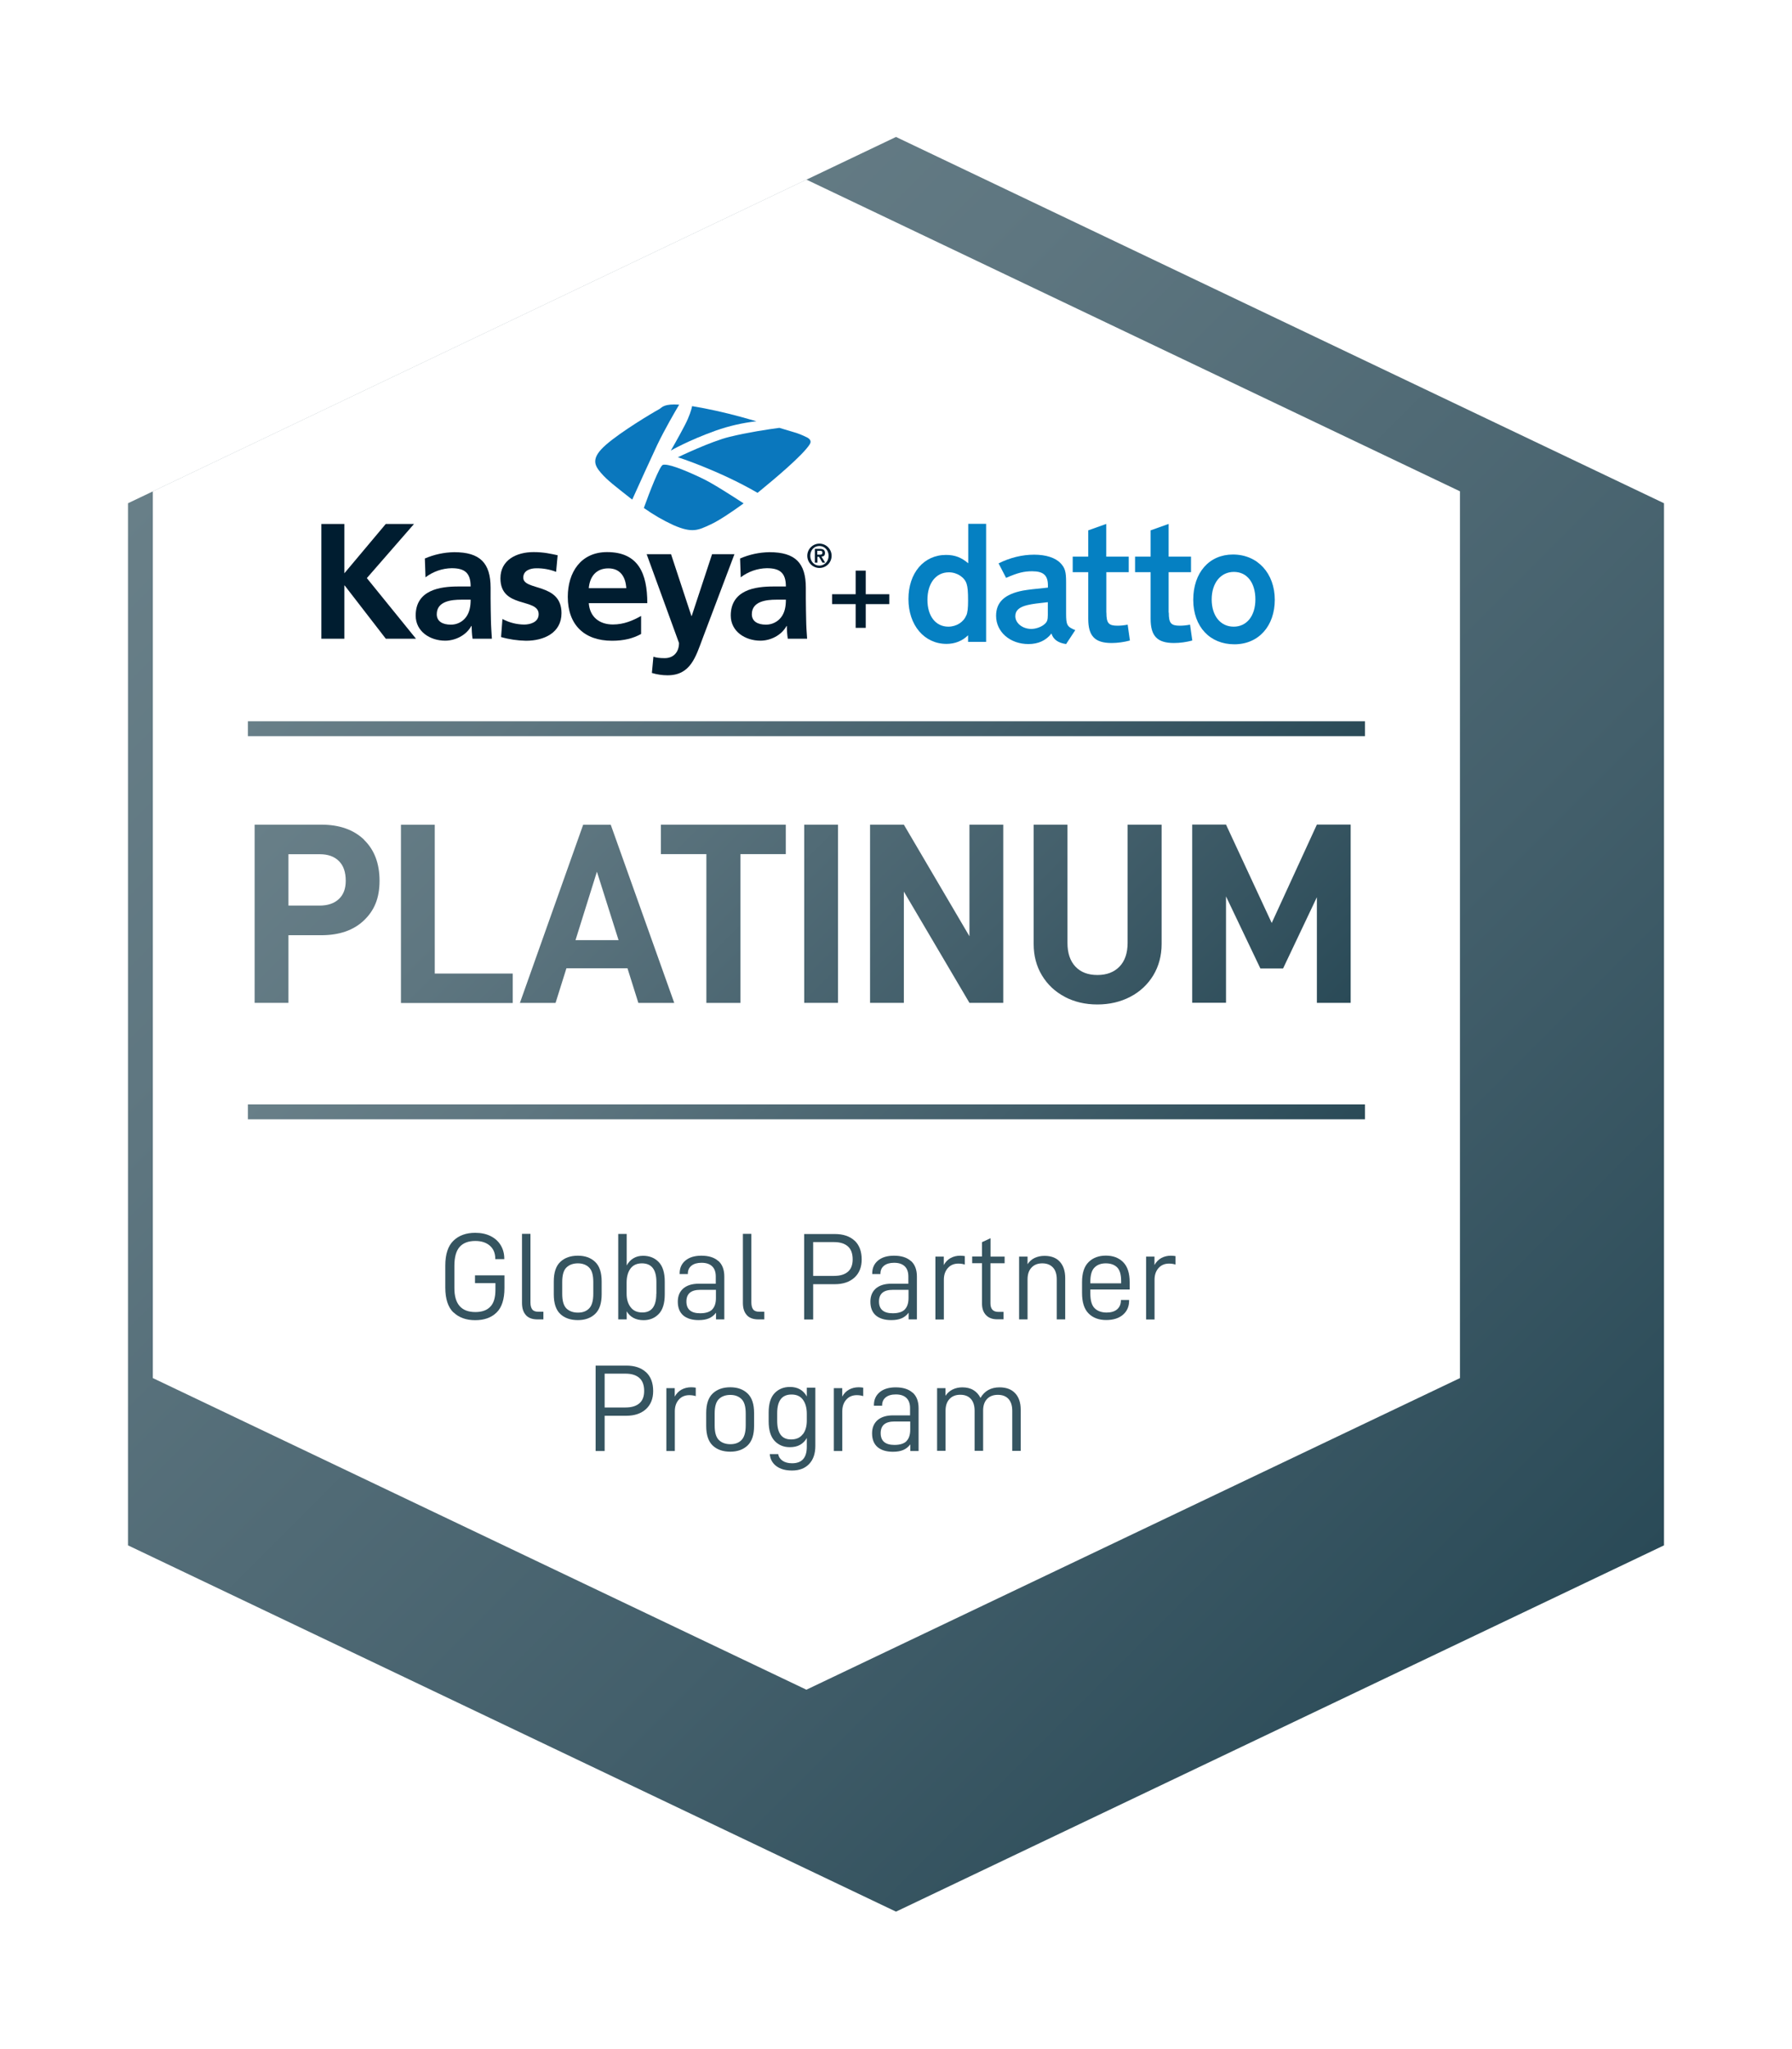
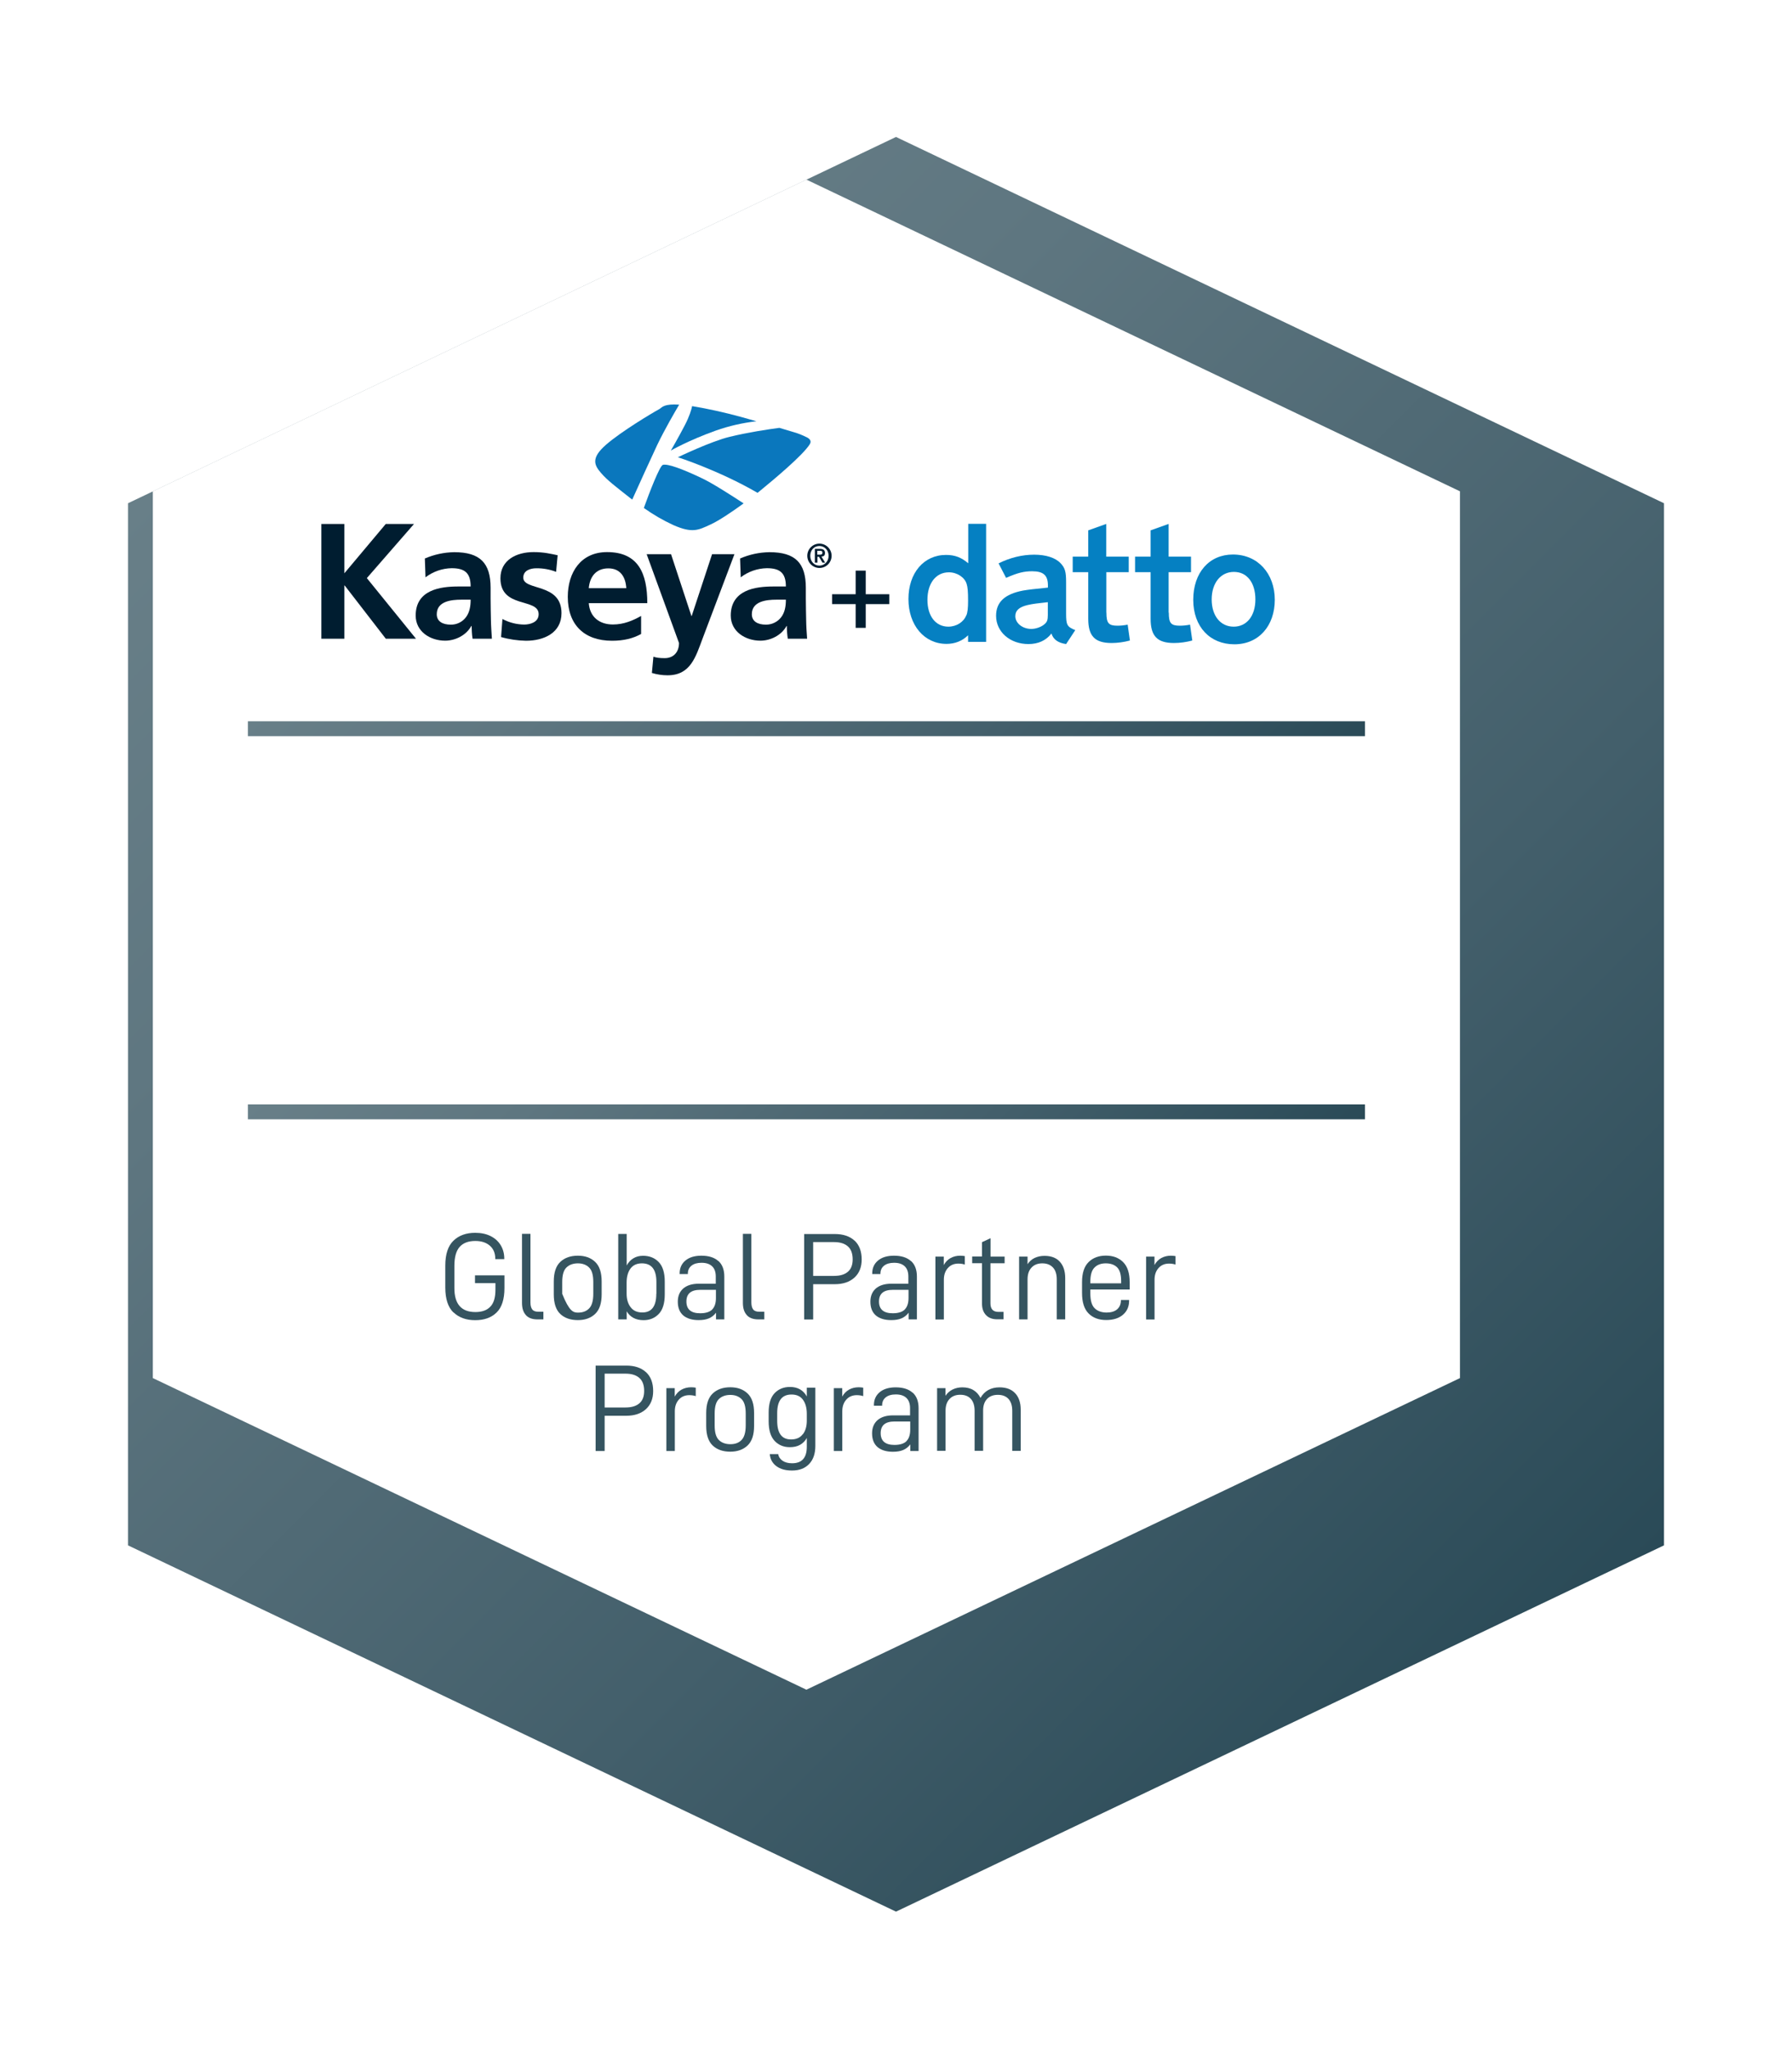
<svg xmlns="http://www.w3.org/2000/svg" width="140" height="160" viewBox="0 0 140 160" fill="none">
  <g filter="url(#filter0_d_843_27325)">
    <path d="M123 113.666V32.295L63 3.694L3 32.295V113.666L63 142.267L123 113.666Z" fill="url(#paint0_linear_843_27325)" />
  </g>
  <path d="M114.06 107.605V38.363L63 14.024L11.941 38.363V107.605L63 131.937L114.06 107.605Z" fill="white" />
  <path d="M35.424 102.481C35.003 102.072 34.789 101.425 34.789 100.544V98.815C34.789 97.929 35.003 97.287 35.424 96.879C35.845 96.47 36.411 96.263 37.121 96.263C37.58 96.263 37.977 96.344 38.322 96.514C38.662 96.684 38.926 96.917 39.114 97.225C39.303 97.533 39.397 97.885 39.397 98.281V98.319H38.693V98.281C38.693 97.853 38.555 97.52 38.272 97.269C37.989 97.023 37.612 96.898 37.134 96.898C36.6 96.898 36.191 97.049 35.914 97.357C35.638 97.665 35.499 98.155 35.499 98.841V100.582C35.499 101.827 36.046 102.449 37.14 102.449C37.65 102.449 38.039 102.311 38.303 102.034C38.574 101.758 38.706 101.318 38.706 100.708V100.192H37.109V99.582H39.41V100.576C39.41 101.45 39.203 102.091 38.794 102.487C38.379 102.89 37.826 103.084 37.121 103.084C36.417 103.084 35.845 102.877 35.424 102.468V102.481Z" fill="#355460" />
  <path d="M41.089 102.688C40.881 102.468 40.781 102.148 40.781 101.733V96.344H41.441V101.695C41.441 101.946 41.491 102.129 41.585 102.248C41.68 102.368 41.837 102.424 42.057 102.424H42.453V103.022H41.988C41.592 103.022 41.296 102.915 41.089 102.695V102.688Z" fill="#355460" />
-   <path d="M43.773 102.6C43.434 102.28 43.264 101.77 43.264 101.066V100.06C43.264 99.362 43.434 98.853 43.773 98.532C44.113 98.212 44.572 98.048 45.144 98.048C45.716 98.048 46.156 98.212 46.496 98.532C46.835 98.853 47.005 99.362 47.005 100.06V101.066C47.005 101.764 46.835 102.273 46.496 102.594C46.156 102.915 45.71 103.078 45.144 103.078C44.578 103.078 44.113 102.921 43.773 102.6ZM46.024 102.167C46.238 101.953 46.351 101.569 46.351 101.029V100.098C46.351 99.564 46.244 99.186 46.024 98.973C45.81 98.759 45.515 98.646 45.15 98.646C44.786 98.646 44.471 98.752 44.251 98.973C44.031 99.186 43.924 99.564 43.924 100.098V101.029C43.924 101.569 44.031 101.946 44.251 102.167C44.471 102.38 44.773 102.493 45.15 102.493C45.528 102.493 45.81 102.387 46.024 102.167Z" fill="#355460" />
+   <path d="M43.773 102.6C43.434 102.28 43.264 101.77 43.264 101.066V100.06C43.264 99.362 43.434 98.853 43.773 98.532C44.113 98.212 44.572 98.048 45.144 98.048C45.716 98.048 46.156 98.212 46.496 98.532C46.835 98.853 47.005 99.362 47.005 100.06V101.066C47.005 101.764 46.835 102.273 46.496 102.594C46.156 102.915 45.71 103.078 45.144 103.078C44.578 103.078 44.113 102.921 43.773 102.6ZM46.024 102.167C46.238 101.953 46.351 101.569 46.351 101.029V100.098C46.351 99.564 46.244 99.186 46.024 98.973C45.81 98.759 45.515 98.646 45.15 98.646C44.786 98.646 44.471 98.752 44.251 98.973C44.031 99.186 43.924 99.564 43.924 100.098V101.029C44.471 102.38 44.773 102.493 45.15 102.493C45.528 102.493 45.81 102.387 46.024 102.167Z" fill="#355460" />
  <path d="M48.961 102.374V103.022H48.3V96.351H48.961V98.809C49.099 98.564 49.269 98.375 49.489 98.249C49.702 98.118 49.954 98.055 50.237 98.055C50.74 98.055 51.148 98.218 51.463 98.545C51.777 98.872 51.934 99.381 51.934 100.067V101.072C51.934 101.764 51.777 102.273 51.469 102.594C51.161 102.915 50.765 103.084 50.281 103.084C49.671 103.084 49.224 102.846 48.954 102.38L48.961 102.374ZM51.281 101.028V100.098C51.281 99.13 50.903 98.646 50.149 98.646C49.753 98.646 49.457 98.784 49.256 99.054C49.055 99.331 48.954 99.696 48.954 100.155V101.016C48.954 101.45 49.061 101.802 49.269 102.072C49.476 102.349 49.784 102.481 50.18 102.481C50.91 102.481 51.274 101.997 51.274 101.022L51.281 101.028Z" fill="#355460" />
  <path d="M56.128 98.463C56.436 98.74 56.587 99.149 56.587 99.683V103.022H55.939V102.5C55.788 102.701 55.606 102.846 55.386 102.94C55.166 103.034 54.902 103.078 54.581 103.078C54.066 103.078 53.663 102.952 53.38 102.714C53.097 102.468 52.953 102.11 52.953 101.638C52.953 101.198 53.097 100.859 53.38 100.607C53.67 100.362 54.072 100.236 54.594 100.236H55.92V99.677C55.92 99.325 55.826 99.054 55.631 98.872C55.436 98.69 55.166 98.602 54.808 98.602C54.474 98.602 54.21 98.677 54.022 98.828C53.833 98.979 53.739 99.186 53.739 99.45V99.482H53.097V99.432C53.097 99.01 53.248 98.677 53.55 98.426C53.852 98.174 54.267 98.048 54.795 98.048C55.367 98.048 55.807 98.187 56.115 98.463H56.128ZM55.638 102.248C55.833 102.053 55.933 101.752 55.933 101.355V100.714H54.707C53.984 100.714 53.626 101.016 53.626 101.626C53.626 102.236 53.984 102.544 54.701 102.544C55.135 102.544 55.449 102.443 55.644 102.248H55.638Z" fill="#355460" />
  <path d="M58.347 102.688C58.14 102.468 58.039 102.148 58.039 101.733V96.344H58.7V101.695C58.7 101.946 58.75 102.129 58.844 102.248C58.938 102.368 59.096 102.424 59.316 102.424H59.712V103.022H59.246C58.85 103.022 58.555 102.915 58.347 102.695V102.688Z" fill="#355460" />
  <path d="M66.76 96.866C67.131 97.212 67.319 97.703 67.319 98.344C67.319 98.941 67.131 99.413 66.754 99.758C66.376 100.098 65.867 100.274 65.219 100.274H63.528V103.028H62.824V96.357H65.219C65.873 96.357 66.383 96.527 66.76 96.873V96.866ZM66.238 99.306C66.49 99.092 66.615 98.771 66.615 98.338C66.615 97.879 66.49 97.539 66.238 97.319C65.987 97.099 65.628 96.986 65.163 96.986H63.528V99.626H65.163C65.628 99.626 65.987 99.52 66.238 99.306Z" fill="#355460" />
  <path d="M71.174 98.463C71.482 98.74 71.633 99.149 71.633 99.683V103.022H70.985V102.5C70.834 102.701 70.652 102.846 70.432 102.94C70.212 103.034 69.948 103.078 69.627 103.078C69.111 103.078 68.709 102.952 68.426 102.714C68.143 102.468 67.999 102.11 67.999 101.638C67.999 101.198 68.143 100.859 68.426 100.607C68.715 100.362 69.118 100.236 69.639 100.236H70.966V99.677C70.966 99.325 70.872 99.054 70.677 98.872C70.482 98.69 70.212 98.602 69.853 98.602C69.52 98.602 69.256 98.677 69.067 98.828C68.879 98.979 68.784 99.186 68.784 99.45V99.482H68.143V99.432C68.143 99.01 68.294 98.677 68.596 98.426C68.898 98.174 69.313 98.048 69.841 98.048C70.413 98.048 70.853 98.187 71.161 98.463H71.174ZM70.683 102.248C70.878 102.053 70.979 101.752 70.979 101.355V100.714H69.753C69.03 100.714 68.671 101.016 68.671 101.626C68.671 102.236 69.03 102.544 69.746 102.544C70.18 102.544 70.495 102.443 70.689 102.248H70.683Z" fill="#355460" />
  <path d="M73.085 98.118H73.733V98.778C73.871 98.532 74.047 98.35 74.267 98.231C74.487 98.111 74.739 98.048 75.015 98.048C75.135 98.048 75.254 98.061 75.374 98.08V98.74C75.216 98.69 75.053 98.665 74.871 98.665C74.537 98.665 74.261 98.778 74.053 99.01C73.846 99.243 73.739 99.545 73.739 99.922V103.028H73.079V98.124L73.085 98.118Z" fill="#355460" />
  <path d="M77.379 98.639V101.77C77.379 102.217 77.587 102.437 78.008 102.437H78.398V103.015H77.907C77.536 103.015 77.241 102.908 77.033 102.688C76.826 102.475 76.719 102.173 76.719 101.796V98.633H75.952V98.111H76.719V96.992L77.385 96.684V98.118H78.486V98.639H77.385H77.379Z" fill="#355460" />
  <path d="M79.63 98.118H80.278V98.715C80.422 98.495 80.605 98.331 80.831 98.224C81.057 98.118 81.315 98.061 81.598 98.061C82.12 98.061 82.522 98.212 82.799 98.52C83.082 98.828 83.22 99.255 83.22 99.802V103.022H82.56V99.897C82.56 99.488 82.459 99.18 82.258 98.966C82.057 98.752 81.78 98.646 81.428 98.646C81.076 98.646 80.799 98.752 80.592 98.973C80.385 99.186 80.278 99.494 80.278 99.897V103.022H79.617V98.118H79.63Z" fill="#355460" />
  <path d="M85.182 100.702V100.991C85.182 101.544 85.295 101.934 85.521 102.154C85.748 102.374 86.062 102.487 86.458 102.487C86.804 102.487 87.081 102.405 87.275 102.236C87.47 102.066 87.571 101.833 87.571 101.538V101.506H88.212V101.557C88.212 102.016 88.055 102.38 87.734 102.657C87.414 102.934 86.974 103.072 86.414 103.072C85.855 103.072 85.383 102.902 85.043 102.556C84.704 102.217 84.534 101.682 84.534 100.959V100.111C84.534 99.406 84.704 98.885 85.043 98.551C85.383 98.212 85.836 98.042 86.395 98.042C86.955 98.042 87.407 98.212 87.747 98.551C88.087 98.891 88.256 99.413 88.256 100.111V100.689H85.188L85.182 100.702ZM85.509 98.972C85.289 99.186 85.182 99.564 85.182 100.098V100.205H87.59V100.029C87.59 99.519 87.483 99.161 87.269 98.954C87.055 98.746 86.76 98.646 86.389 98.646C86.018 98.646 85.729 98.752 85.509 98.972Z" fill="#355460" />
  <path d="M89.545 98.118H90.193V98.778C90.331 98.532 90.507 98.35 90.727 98.231C90.947 98.111 91.199 98.048 91.475 98.048C91.595 98.048 91.714 98.061 91.834 98.08V98.74C91.677 98.69 91.513 98.665 91.331 98.665C90.998 98.665 90.721 98.778 90.513 99.01C90.306 99.243 90.199 99.545 90.199 99.922V103.028H89.539V98.124L89.545 98.118Z" fill="#355460" />
  <path d="M50.469 107.14C50.84 107.486 51.029 107.976 51.029 108.617C51.029 109.215 50.84 109.686 50.463 110.032C50.086 110.371 49.577 110.547 48.929 110.547H47.238V113.301H46.533V106.63H48.929C49.583 106.63 50.092 106.8 50.469 107.146V107.14ZM49.947 109.579C50.199 109.365 50.325 109.045 50.325 108.611C50.325 108.152 50.199 107.813 49.947 107.592C49.696 107.372 49.338 107.259 48.872 107.259H47.238V109.9H48.872C49.338 109.9 49.696 109.793 49.947 109.579Z" fill="#355460" />
  <path d="M52.066 108.391H52.714V109.051C52.852 108.806 53.028 108.624 53.248 108.504C53.468 108.385 53.72 108.322 53.997 108.322C54.116 108.322 54.236 108.334 54.355 108.353V109.013C54.198 108.963 54.034 108.938 53.852 108.938C53.519 108.938 53.242 109.051 53.035 109.284C52.827 109.516 52.72 109.818 52.72 110.195V113.301H52.06V108.397L52.066 108.391Z" fill="#355460" />
  <path d="M55.682 112.874C55.342 112.553 55.172 112.044 55.172 111.34V110.334C55.172 109.636 55.342 109.127 55.682 108.806C56.021 108.485 56.48 108.322 57.052 108.322C57.624 108.322 58.065 108.485 58.404 108.806C58.744 109.127 58.913 109.636 58.913 110.334V111.34C58.913 112.038 58.744 112.547 58.404 112.868C58.065 113.188 57.618 113.352 57.052 113.352C56.486 113.352 56.021 113.194 55.682 112.874ZM57.932 112.44C58.146 112.226 58.259 111.843 58.259 111.302V110.371C58.259 109.837 58.153 109.46 57.932 109.246C57.719 109.032 57.423 108.919 57.059 108.919C56.694 108.919 56.38 109.026 56.16 109.246C55.939 109.46 55.833 109.837 55.833 110.371V111.302C55.833 111.843 55.939 112.22 56.16 112.44C56.38 112.654 56.681 112.767 57.059 112.767C57.436 112.767 57.719 112.66 57.932 112.44Z" fill="#355460" />
  <path d="M60.649 114.477C60.34 114.244 60.171 113.93 60.139 113.54H60.8C60.831 113.754 60.944 113.924 61.133 114.056C61.321 114.188 61.573 114.257 61.881 114.257C62.648 114.257 63.032 113.829 63.032 112.968V112.283C62.899 112.515 62.73 112.691 62.503 112.817C62.283 112.943 62.013 113 61.705 113C61.221 113 60.825 112.836 60.517 112.509C60.209 112.182 60.051 111.673 60.051 110.975V110.296C60.051 109.604 60.209 109.101 60.517 108.781C60.825 108.46 61.227 108.297 61.717 108.297C62.315 108.297 62.755 108.542 63.032 109.039V108.353H63.698V112.905C63.698 113.496 63.541 113.968 63.22 114.307C62.899 114.647 62.453 114.823 61.881 114.823C61.365 114.823 60.957 114.71 60.649 114.477ZM62.723 111.994C62.931 111.723 63.032 111.365 63.032 110.931V110.397C63.032 109.938 62.931 109.573 62.73 109.296C62.529 109.02 62.233 108.888 61.837 108.888C61.089 108.888 60.718 109.372 60.718 110.346V110.937C60.718 111.912 61.076 112.396 61.799 112.396C62.208 112.396 62.51 112.264 62.717 111.987L62.723 111.994Z" fill="#355460" />
  <path d="M65.15 108.391H65.798V109.051C65.936 108.806 66.112 108.624 66.332 108.504C66.552 108.385 66.804 108.322 67.081 108.322C67.2 108.322 67.32 108.334 67.439 108.353V109.013C67.282 108.963 67.118 108.938 66.936 108.938C66.603 108.938 66.326 109.051 66.119 109.284C65.911 109.516 65.804 109.818 65.804 110.195V113.301H65.144V108.397L65.15 108.391Z" fill="#355460" />
  <path d="M71.306 108.743C71.614 109.02 71.765 109.428 71.765 109.963V113.301H71.117V112.78C70.966 112.981 70.784 113.125 70.564 113.22C70.344 113.314 70.08 113.358 69.759 113.358C69.243 113.358 68.841 113.232 68.558 112.993C68.275 112.748 68.131 112.39 68.131 111.918C68.131 111.478 68.275 111.139 68.558 110.887C68.847 110.642 69.25 110.516 69.772 110.516H71.098V109.957C71.098 109.604 71.004 109.334 70.809 109.152C70.614 108.969 70.344 108.881 69.985 108.881C69.652 108.881 69.388 108.957 69.2 109.108C69.011 109.259 68.916 109.466 68.916 109.73V109.762H68.275V109.711C68.275 109.29 68.426 108.957 68.728 108.705C69.03 108.454 69.445 108.328 69.973 108.328C70.545 108.328 70.985 108.466 71.293 108.743H71.306ZM70.815 112.528C71.01 112.333 71.111 112.031 71.111 111.635V110.994H69.885C69.162 110.994 68.803 111.296 68.803 111.906C68.803 112.515 69.162 112.824 69.879 112.824C70.312 112.824 70.627 112.723 70.822 112.528H70.815Z" fill="#355460" />
  <path d="M73.217 108.391H73.865V108.988C74.009 108.775 74.192 108.611 74.418 108.498C74.644 108.385 74.902 108.328 75.185 108.328C75.518 108.328 75.807 108.397 76.046 108.542C76.285 108.687 76.468 108.888 76.6 109.152C76.92 108.605 77.417 108.328 78.09 108.328C78.612 108.328 79.02 108.479 79.309 108.787C79.599 109.095 79.743 109.523 79.743 110.07V113.289H79.083V110.164C79.083 109.755 78.983 109.447 78.788 109.234C78.593 109.02 78.316 108.913 77.958 108.913C77.599 108.913 77.316 109.02 77.109 109.24C76.908 109.454 76.807 109.755 76.807 110.133V113.283H76.141V110.158C76.141 109.749 76.04 109.441 75.845 109.227C75.65 109.013 75.374 108.907 75.021 108.907C74.669 108.907 74.393 109.013 74.185 109.234C73.978 109.447 73.871 109.755 73.871 110.158V113.283H73.211V108.378L73.217 108.391Z" fill="#355460" />
-   <path d="M28.432 65.568C29.243 66.348 29.652 67.416 29.652 68.775C29.652 70.133 29.243 71.095 28.432 71.868C27.621 72.641 26.508 73.025 25.094 73.025H22.535V78.306H19.894V64.392H25.1C26.515 64.392 27.621 64.782 28.439 65.562L28.432 65.568ZM26.464 70.208C26.829 69.875 27.011 69.397 27.011 68.775C27.011 68.102 26.835 67.586 26.477 67.234C26.119 66.876 25.622 66.7 24.974 66.7H22.535V70.711H24.974C25.603 70.711 26.106 70.541 26.464 70.208ZM31.324 64.399H33.965V76.017H40.057V78.319H31.324V64.405V64.399ZM49.029 75.609H44.251L43.402 78.312H40.617L45.559 64.399H47.715L52.676 78.312H49.872L49.023 75.609H49.029ZM48.325 73.408L46.634 68.064L44.962 73.408H48.332H48.325ZM61.397 66.693H57.844V78.312H55.185V66.693H51.633V64.392H61.39V66.693H61.397ZM62.83 64.392H65.471V78.306H62.83V64.392ZM78.379 64.392V78.306H75.738L70.614 69.617V78.306H67.973V64.392H70.614L75.738 73.106V64.392H78.379ZM83.189 77.835C82.428 77.439 81.837 76.879 81.403 76.162C80.969 75.445 80.755 74.628 80.755 73.71V64.392H83.396V73.628C83.396 74.421 83.604 75.037 84.019 75.477C84.433 75.917 85.006 76.131 85.735 76.131C86.464 76.131 87.037 75.911 87.458 75.477C87.879 75.043 88.093 74.427 88.093 73.628V64.392H90.752V73.71C90.752 74.622 90.532 75.439 90.098 76.162C89.658 76.879 89.061 77.439 88.3 77.835C87.539 78.231 86.684 78.432 85.729 78.432C84.773 78.432 83.937 78.231 83.176 77.835H83.189ZM105.521 64.392V78.306H102.881V70.057L100.24 75.621H98.467L95.782 69.994V78.3H93.141V64.386H95.782L99.353 72.069L102.881 64.386H105.521V64.392Z" fill="url(#paint1_linear_843_27325)" />
  <path d="M106.64 56.319H19.366V57.482H106.64V56.319Z" fill="url(#paint2_linear_843_27325)" />
  <path d="M106.64 86.234H19.366V87.397H106.64V86.234Z" fill="url(#paint3_linear_843_27325)" />
  <path d="M52.399 35.188C52.399 35.188 53.758 34.395 55.939 33.616C56.958 33.257 58.02 33.018 59.095 32.893L57.863 32.547C56.612 32.207 55.348 31.924 54.072 31.711C54.009 32.012 53.864 32.503 53.5 33.207C53.003 34.163 52.406 35.188 52.406 35.188H52.399Z" fill="#0A77BD" />
  <path d="M25.106 40.915H26.904V44.763L30.136 40.915H32.343L28.659 45.14L32.5 49.875H30.142L26.93 45.719H26.904V49.875H25.106V40.915Z" fill="#001D30" />
  <path d="M33.185 43.612C33.915 43.298 34.694 43.128 35.486 43.116C37.492 43.116 38.328 43.952 38.328 45.895V46.744C38.328 47.41 38.347 47.907 38.353 48.397C38.36 48.888 38.398 49.359 38.429 49.875H36.92C36.857 49.529 36.857 49.095 36.844 48.881H36.819C36.417 49.617 35.562 50.026 34.776 50.026C33.613 50.026 32.475 49.321 32.475 48.064C32.475 47.071 32.946 46.498 33.607 46.178C34.267 45.857 35.103 45.794 35.82 45.794H36.769C36.769 44.725 36.297 44.367 35.285 44.367C34.543 44.38 33.833 44.631 33.242 45.078L33.192 43.6L33.185 43.612ZM35.204 48.774C35.675 48.787 36.128 48.567 36.411 48.183C36.687 47.812 36.769 47.341 36.769 46.825H36.033C35.26 46.825 34.122 46.945 34.122 47.963C34.122 48.529 34.594 48.774 35.21 48.774H35.204Z" fill="#001D30" />
  <path d="M43.44 44.65C42.95 44.461 42.428 44.367 41.9 44.373C41.441 44.373 40.881 44.537 40.881 45.103C40.881 46.153 43.867 45.486 43.867 47.875C43.867 49.416 42.497 50.032 41.095 50.032C40.435 50.019 39.781 49.925 39.146 49.743L39.253 48.334C39.775 48.611 40.359 48.762 40.95 48.768C41.384 48.768 42.082 48.605 42.082 47.957C42.082 46.662 39.096 47.548 39.096 45.159C39.096 43.732 40.34 43.109 41.686 43.109C42.497 43.109 43.025 43.242 43.566 43.355L43.446 44.65H43.44Z" fill="#001D30" />
  <path d="M50.086 49.504C49.457 49.849 48.74 50.032 47.816 50.032C45.634 50.032 44.358 48.774 44.358 46.605C44.358 44.694 45.377 43.109 47.426 43.109C49.878 43.109 50.57 44.788 50.57 47.096H45.999C46.074 48.164 46.822 48.762 47.885 48.762C48.728 48.762 49.438 48.46 50.086 48.095V49.497V49.504ZM48.929 45.926C48.879 45.09 48.495 44.38 47.527 44.38C46.559 44.38 46.074 45.04 45.999 45.926H48.929Z" fill="#001D30" />
  <path d="M54.015 48.095H54.04L55.631 43.273H57.379L54.902 49.824C54.349 51.296 53.952 52.729 52.154 52.729C51.739 52.729 51.324 52.666 50.928 52.547L51.048 51.277C51.268 51.352 51.507 51.39 51.934 51.39C52.62 51.39 53.047 50.918 53.047 50.208L50.52 43.273H52.425L54.015 48.095Z" fill="#001D30" />
  <path d="M57.813 43.612C58.536 43.298 59.316 43.128 60.108 43.116C62.126 43.116 62.956 43.952 62.956 45.895V46.744C62.956 47.41 62.975 47.907 62.981 48.397C62.987 48.888 63.019 49.359 63.056 49.875H61.548C61.497 49.548 61.472 49.215 61.472 48.881H61.447C61.045 49.617 60.19 50.026 59.404 50.026C58.24 50.026 57.09 49.321 57.09 48.064C57.09 47.071 57.568 46.498 58.222 46.178C58.875 45.857 59.724 45.794 60.447 45.794H61.397C61.397 44.725 60.919 44.367 59.913 44.367C59.171 44.38 58.454 44.631 57.87 45.078L57.819 43.6L57.813 43.612ZM59.831 48.774C60.303 48.781 60.755 48.561 61.038 48.183C61.315 47.812 61.397 47.341 61.397 46.825H60.648C59.881 46.825 58.737 46.945 58.737 47.963C58.737 48.529 59.215 48.774 59.831 48.774Z" fill="#001D30" />
  <path d="M51.783 36.3C51.538 36.376 50.721 38.488 50.3 39.664C51.029 40.18 51.802 40.632 52.613 41.003C54.097 41.657 54.569 41.387 55.487 40.966C56.147 40.67 57.191 39.966 58.096 39.306C56.989 38.583 55.6 37.696 54.801 37.325C53.318 36.621 52.148 36.187 51.783 36.3Z" fill="#0A77BD" />
  <path d="M53.06 31.597C51.922 31.522 51.745 31.773 51.532 31.931C50.941 32.251 48.514 33.704 47.344 34.728C46.169 35.753 46.414 36.3 46.936 36.91C47.458 37.52 48.093 37.985 49.237 38.891L49.394 39.01C49.853 37.985 50.865 35.766 51.349 34.735C51.934 33.521 52.714 32.182 53.06 31.597Z" fill="#0A77BD" />
  <path d="M63.025 34.144C62.685 33.974 62.333 33.83 61.962 33.729L60.887 33.408C59.976 33.528 58.473 33.754 57.014 34.106C55.556 34.452 52.959 35.703 52.959 35.703C52.959 35.703 56.172 36.734 59.183 38.482L59.46 38.256C60.397 37.489 62.761 35.527 63.276 34.666C63.396 34.446 63.295 34.282 63.031 34.144H63.025Z" fill="#0A77BD" />
  <path d="M63.069 43.399C63.069 42.877 63.49 42.449 64.019 42.449C64.54 42.449 64.968 42.871 64.968 43.399C64.968 43.927 64.547 44.348 64.019 44.348C63.497 44.348 63.069 43.927 63.069 43.399ZM64.735 43.399C64.735 42.959 64.415 42.632 64.012 42.632C63.61 42.632 63.302 42.952 63.302 43.399C63.302 43.845 63.622 44.166 64.012 44.166C64.402 44.166 64.735 43.845 64.735 43.399ZM63.648 42.858H64.05C64.308 42.858 64.452 42.946 64.452 43.172C64.452 43.399 64.345 43.443 64.176 43.462L64.465 43.933H64.257L63.981 43.474H63.861V43.933H63.66V42.864L63.648 42.858ZM63.849 43.311H64.031C64.144 43.311 64.251 43.304 64.251 43.154C64.251 43.003 64.138 43.009 64.031 43.009H63.849V43.311Z" fill="#001D30" />
  <path d="M75.644 40.909V43.983C75.103 43.525 74.6 43.33 73.909 43.33C72.173 43.33 70.972 44.738 70.972 46.775C70.972 48.812 72.205 50.277 73.946 50.277C74.6 50.277 75.179 50.051 75.631 49.604V50.12H77.04V40.903H75.638L75.644 40.909ZM75.487 48.051C75.292 48.567 74.72 48.932 74.091 48.932C73.097 48.932 72.456 48.108 72.456 46.838C72.456 45.568 73.097 44.688 74.135 44.688C74.764 44.688 75.367 45.078 75.518 45.593C75.6 45.845 75.631 46.19 75.631 46.907C75.631 47.473 75.594 47.825 75.493 48.058L75.487 48.051Z" fill="#0580C2" />
  <path d="M83.289 47.894V45.448C83.289 44.656 83.208 44.348 82.862 43.983C82.459 43.55 81.718 43.311 80.793 43.311C79.869 43.311 78.92 43.537 78.014 43.99L78.599 45.121C79.529 44.719 79.995 44.606 80.636 44.606C81.504 44.606 81.856 44.914 81.868 45.668V45.882C80.737 45.995 80.359 46.039 79.913 46.115C78.486 46.392 77.819 47.02 77.819 48.083C77.819 49.34 78.907 50.29 80.347 50.29C81.114 50.29 81.718 50.013 82.145 49.466C82.283 49.925 82.661 50.202 83.289 50.29L84.006 49.202C83.359 48.938 83.289 48.8 83.289 47.894ZM81.862 48.02C81.862 48.41 81.805 48.561 81.611 48.73C81.359 48.957 80.932 49.108 80.567 49.108C79.888 49.108 79.322 48.661 79.322 48.114C79.322 47.668 79.618 47.404 80.271 47.246C80.705 47.146 81.064 47.108 81.862 47.02V48.014V48.02Z" fill="#0580C2" />
  <path d="M86.439 47.838C86.439 48.661 86.609 48.856 87.307 48.856C87.54 48.856 87.81 48.831 88.099 48.775L88.275 50.013C87.816 50.139 87.294 50.208 86.848 50.208C85.534 50.208 85.018 49.667 85.018 48.309V44.675H83.805V43.462H85.018V41.412L86.427 40.909V43.462H88.181V44.675H86.433V47.838H86.439Z" fill="#0580C2" />
  <path d="M91.312 47.838C91.312 48.661 91.482 48.856 92.18 48.856C92.412 48.856 92.683 48.831 92.972 48.775L93.148 50.013C92.689 50.139 92.167 50.208 91.721 50.208C90.406 50.208 89.891 49.667 89.891 48.309V44.675H88.677V43.462H89.891V41.412L91.299 40.909V43.462H93.047V44.675H91.299V47.838H91.312Z" fill="#0580C2" />
  <path d="M96.323 43.298C94.468 43.298 93.223 44.713 93.223 46.832C93.223 48.95 94.537 50.309 96.436 50.309C98.335 50.309 99.592 48.875 99.592 46.832C99.592 44.788 98.266 43.298 96.323 43.298ZM96.379 48.932C95.348 48.932 94.663 48.083 94.663 46.806C94.663 45.53 95.361 44.656 96.398 44.656C97.436 44.656 98.077 45.511 98.077 46.806C98.077 48.102 97.392 48.932 96.386 48.932H96.379Z" fill="#0580C2" />
  <path d="M66.848 49.026V47.171H65.006V46.398H66.848V44.556H67.634V46.398H69.476V47.171H67.634V49.026H66.848Z" fill="#001D30" />
  <defs>
    <filter id="filter0_d_843_27325" x="0" y="0.694" width="140" height="158.573" filterUnits="userSpaceOnUse" color-interpolation-filters="sRGB">
      <feFlood flood-opacity="0" result="BackgroundImageFix" />
      <feColorMatrix in="SourceAlpha" type="matrix" values="0 0 0 0 0 0 0 0 0 0 0 0 0 0 0 0 0 0 127 0" result="hardAlpha" />
      <feOffset dx="7" dy="7" />
      <feGaussianBlur stdDeviation="5" />
      <feColorMatrix type="matrix" values="0 0 0 0 0.2 0 0 0 0 0.2 0 0 0 0 0.2 0 0 0 0.2 0" />
      <feBlend mode="normal" in2="BackgroundImageFix" result="effect1_dropShadow_843_27325" />
      <feBlend mode="normal" in="SourceGraphic" in2="effect1_dropShadow_843_27325" result="shape" />
    </filter>
    <linearGradient id="paint0_linear_843_27325" x1="12.657" y1="22.638" x2="113.343" y2="123.323" gradientUnits="userSpaceOnUse">
      <stop stop-color="#687F88" />
      <stop offset="0.25" stop-color="#5E7680" />
      <stop offset="0.67" stop-color="#435F6B" />
      <stop offset="1" stop-color="#2A4A57" />
    </linearGradient>
    <linearGradient id="paint1_linear_843_27325" x1="37.819" y1="46.467" x2="87.59" y2="96.238" gradientUnits="userSpaceOnUse">
      <stop stop-color="#687F88" />
      <stop offset="0.25" stop-color="#5E7680" />
      <stop offset="0.67" stop-color="#435F6B" />
      <stop offset="1" stop-color="#2A4A57" />
    </linearGradient>
    <linearGradient id="paint2_linear_843_27325" x1="40.894" y1="34.791" x2="85.106" y2="79.01" gradientUnits="userSpaceOnUse">
      <stop stop-color="#687F88" />
      <stop offset="0.25" stop-color="#5E7680" />
      <stop offset="0.67" stop-color="#435F6B" />
      <stop offset="1" stop-color="#2A4A57" />
    </linearGradient>
    <linearGradient id="paint3_linear_843_27325" x1="40.894" y1="64.707" x2="85.106" y2="108.925" gradientUnits="userSpaceOnUse">
      <stop stop-color="#687F88" />
      <stop offset="0.25" stop-color="#5E7680" />
      <stop offset="0.67" stop-color="#435F6B" />
      <stop offset="1" stop-color="#2A4A57" />
    </linearGradient>
  </defs>
</svg>